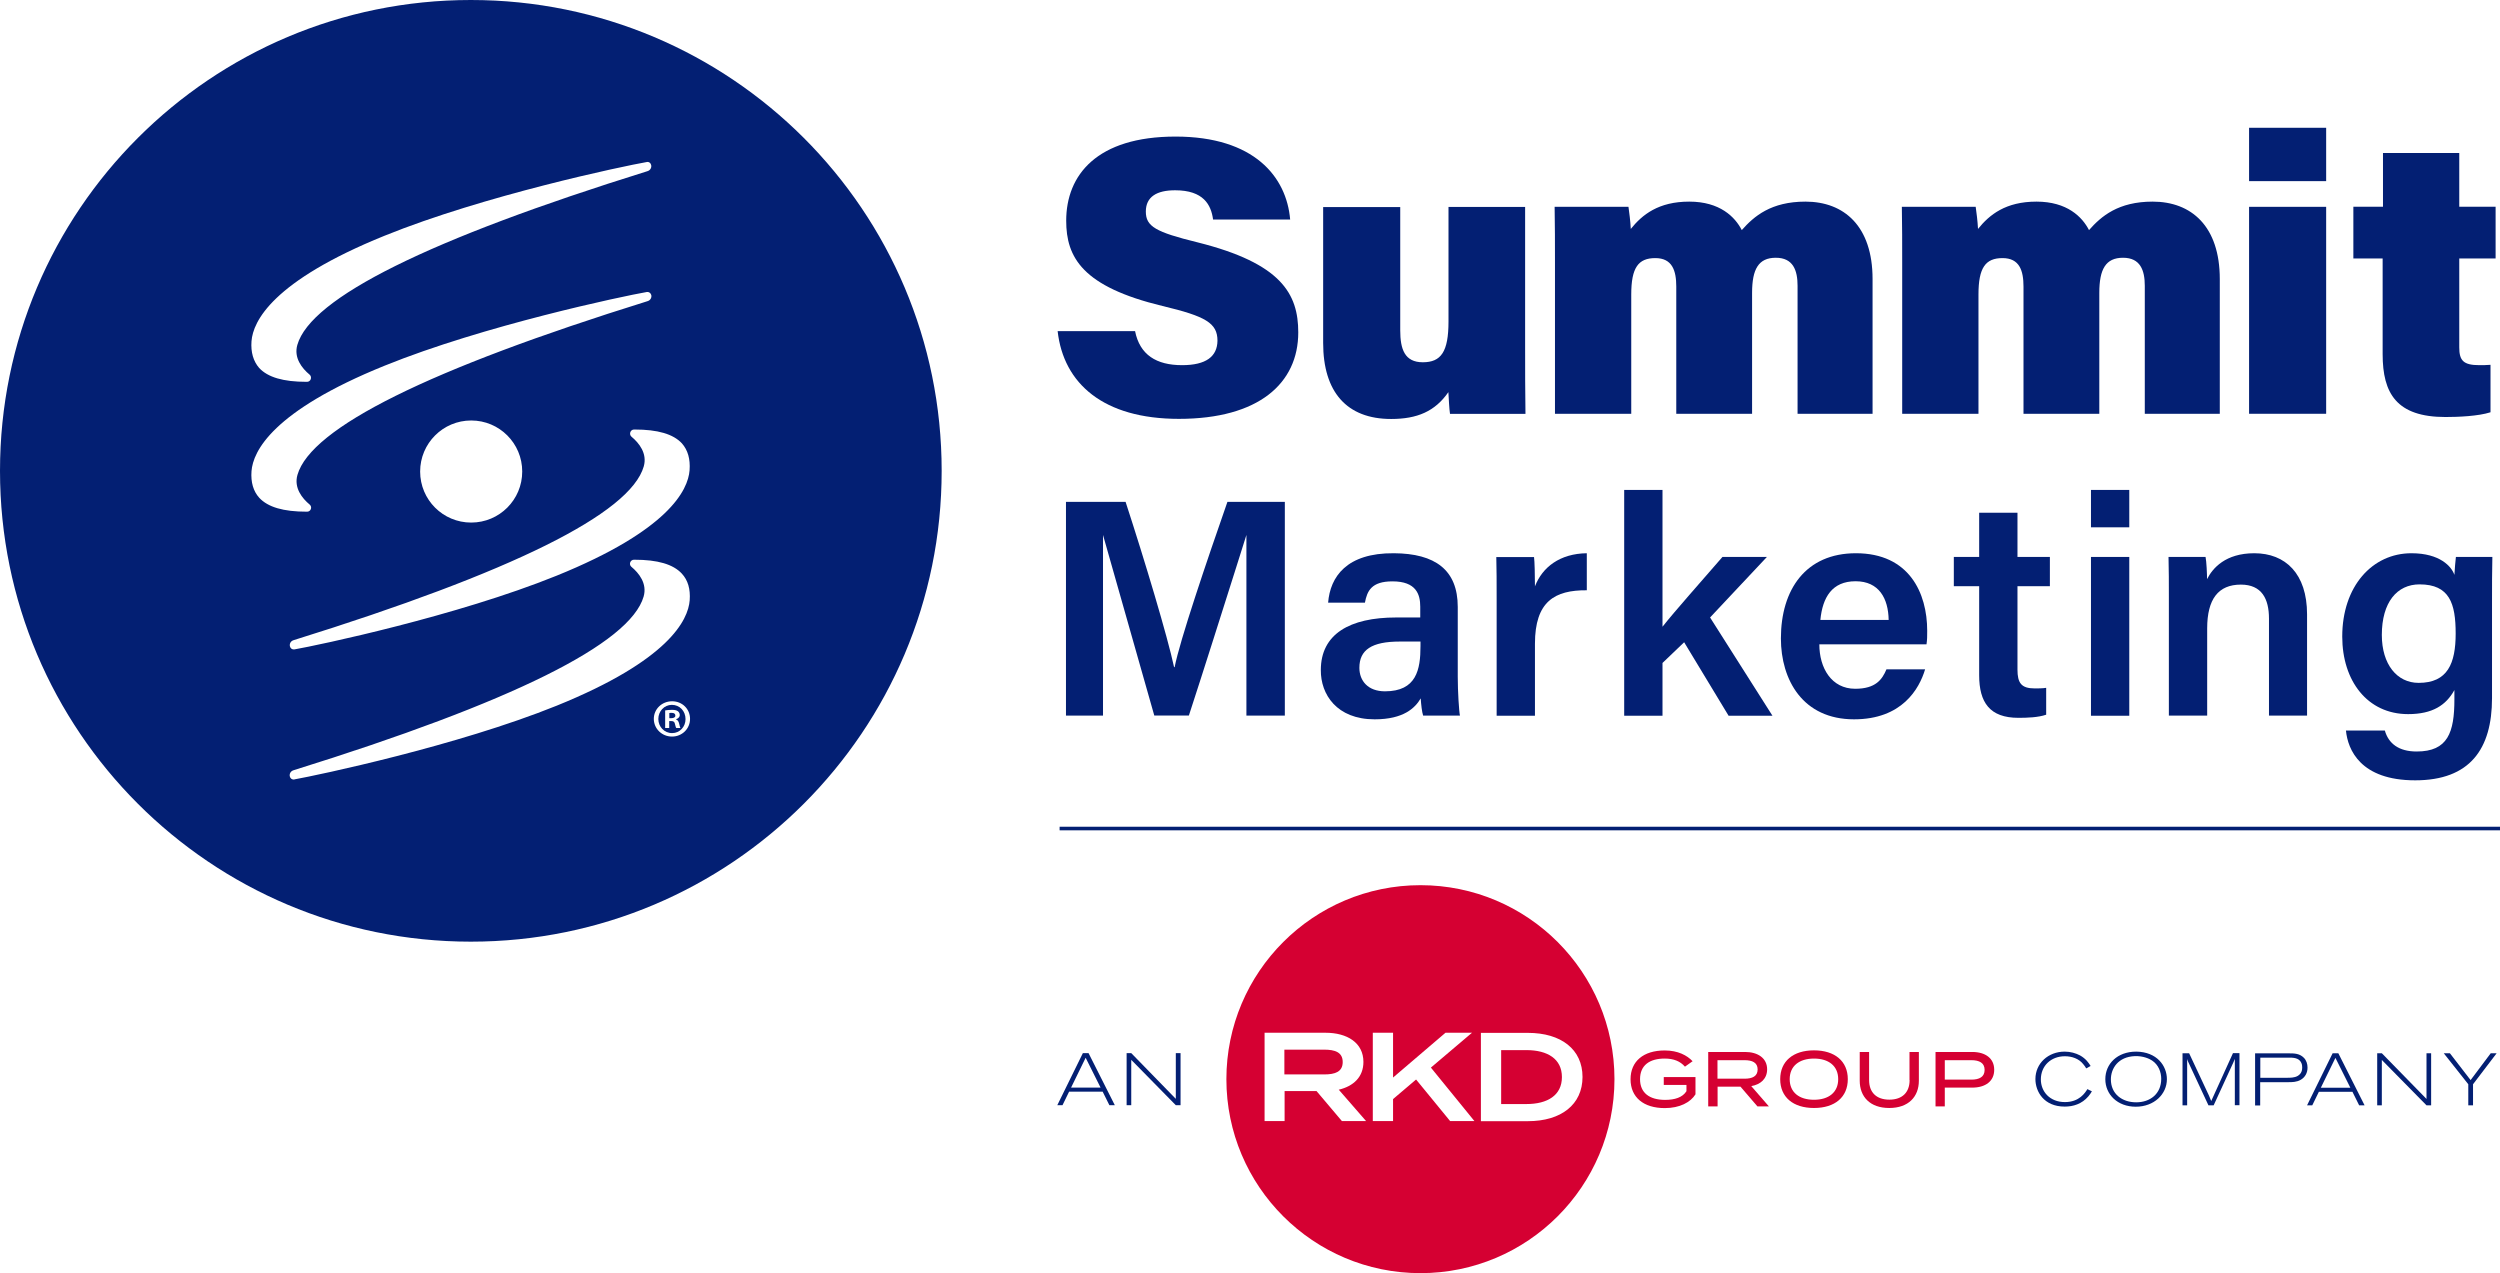
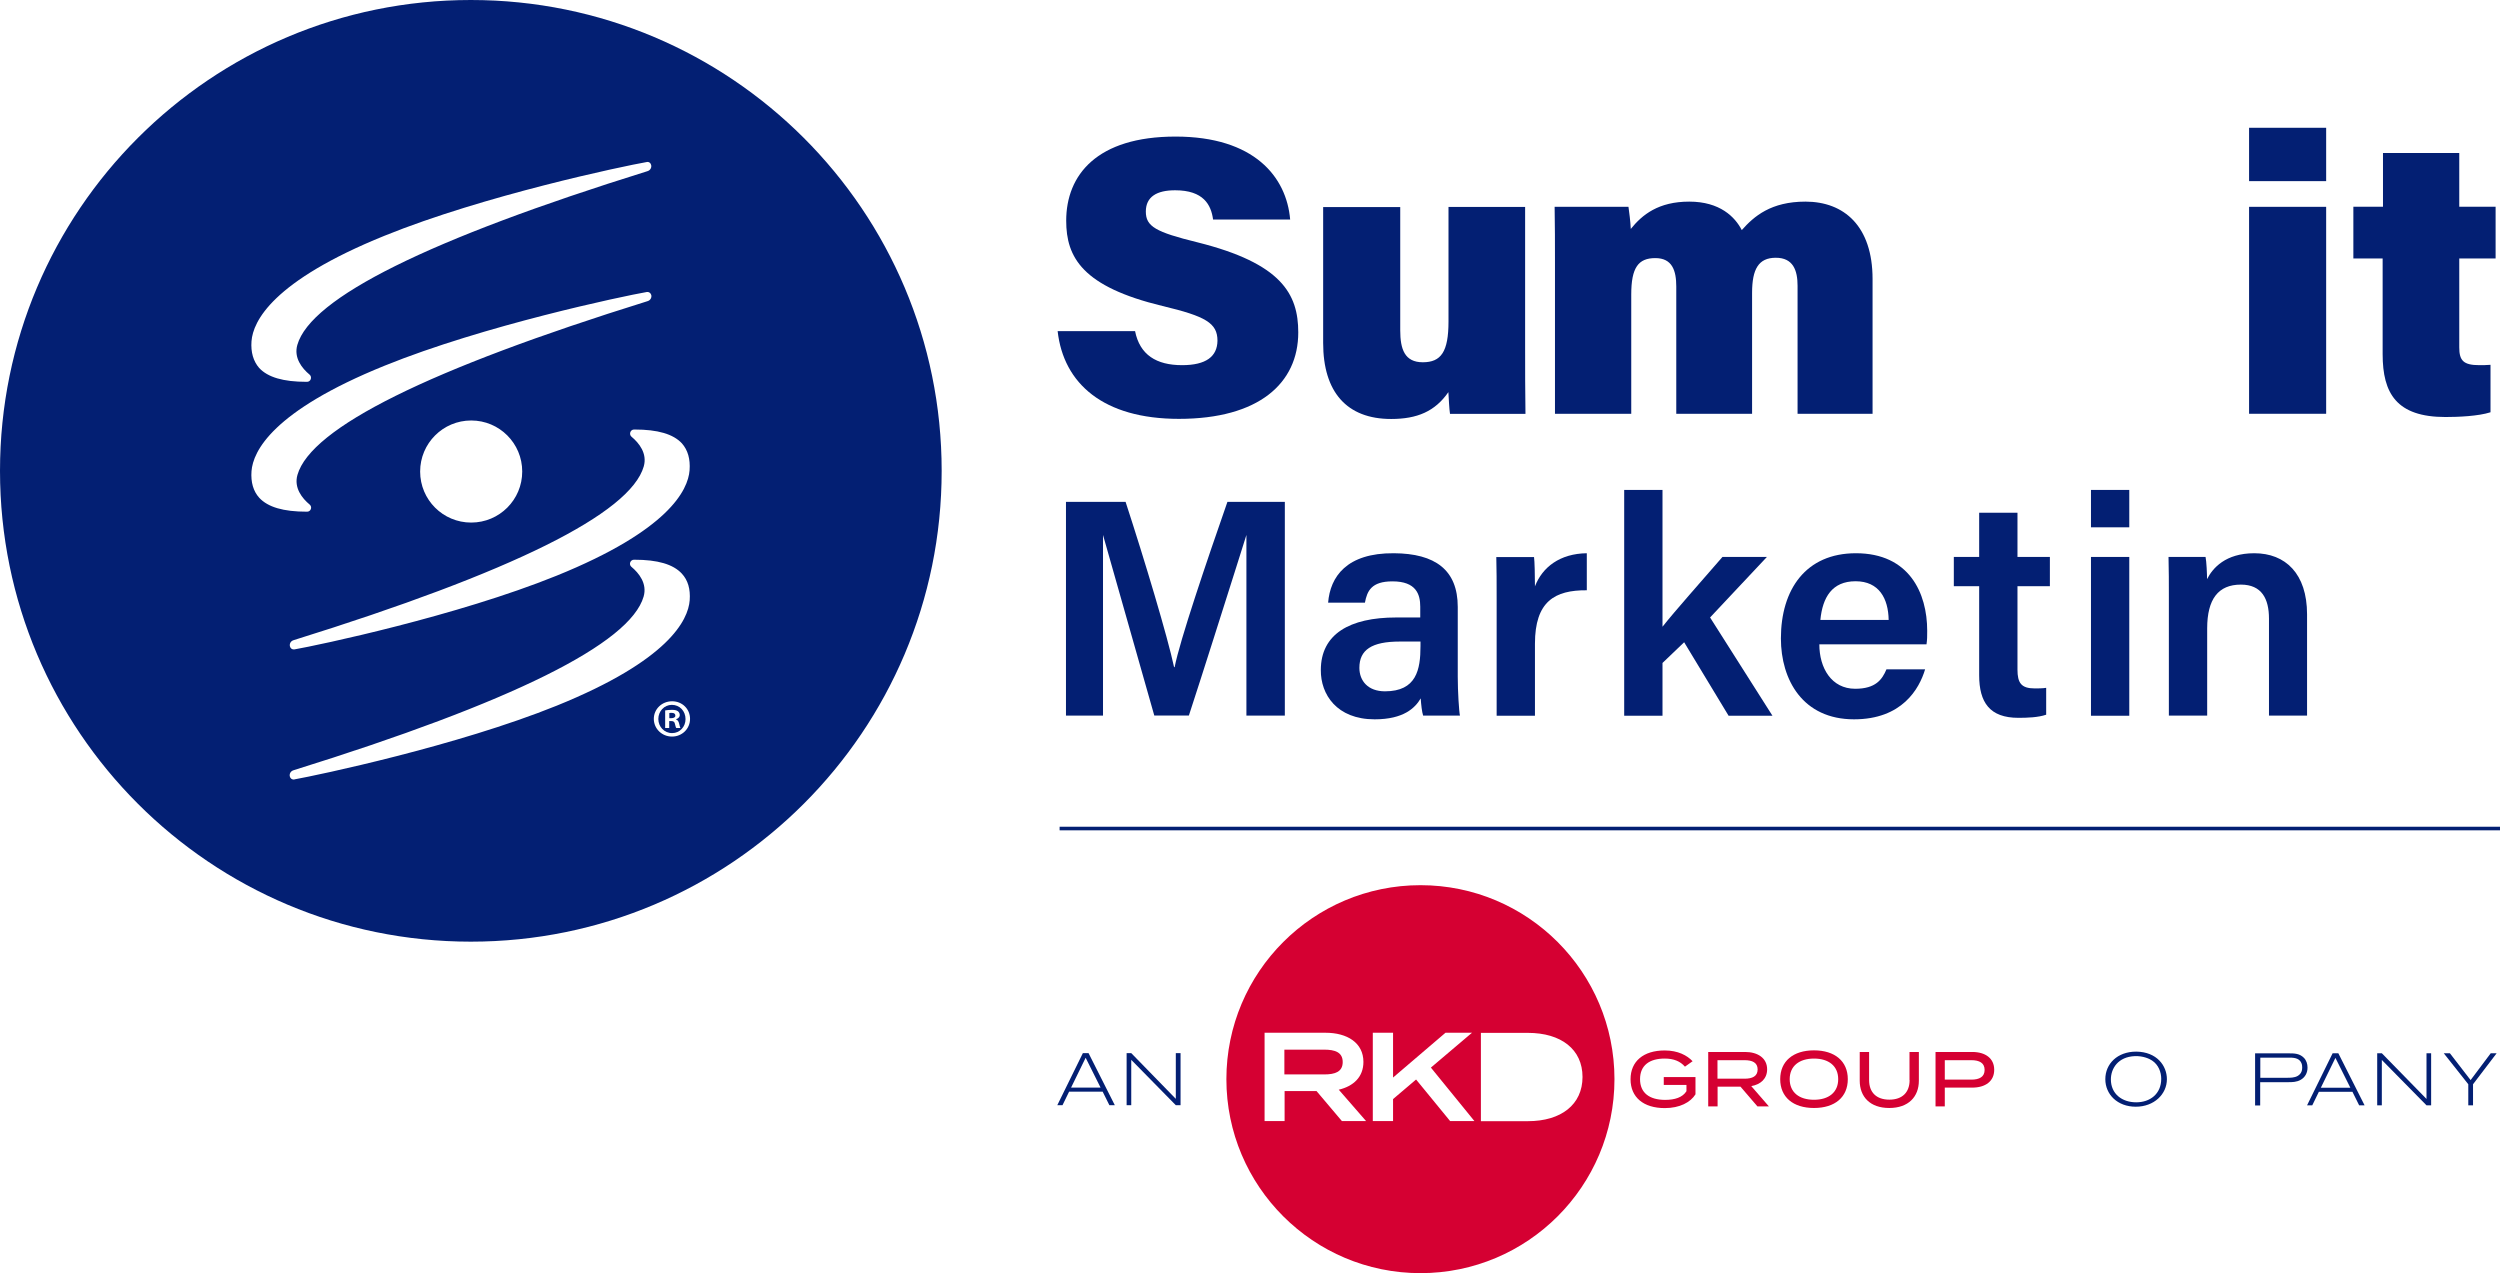
<svg xmlns="http://www.w3.org/2000/svg" id="Layer_1" viewBox="0 0 216 110">
  <defs>
    <style>.cls-1{fill:#d50032;}.cls-2{fill:#031f73;}</style>
  </defs>
  <path class="cls-2" d="m58.03,61.59c-.09,0-.16,0-.2.02v.44h.17c.2,0,.35-.07.35-.22s-.1-.24-.32-.24Z" />
  <path class="cls-2" d="m40.68,0C18.21,0,0,18.21,0,40.68s18.21,40.68,40.68,40.68,40.68-18.21,40.68-40.68S63.15,0,40.68,0Zm18.9,40.63c-.13,1.72-1.81,5.19-11.49,9.11-8.59,3.48-20.64,6.02-22.66,6.37-.02,0-.04,0-.06,0-.15,0-.28-.1-.32-.27-.05-.2.05-.45.32-.53,18.91-5.89,29.08-10.94,30.25-15.01.32-1.12-.4-2.02-1.06-2.57-.11-.09-.15-.25-.1-.39s.18-.23.32-.23h.05c2,0,3.34.39,4.09,1.2.51.58.73,1.35.66,2.31Zm-23.28.11c0-2.43,1.97-4.41,4.41-4.41s4.41,1.97,4.41,4.41-1.97,4.41-4.41,4.41-4.41-1.97-4.41-4.41Zm-14.57-11.26c.13-1.72,1.81-5.19,11.49-9.11,8.58-3.48,20.64-6.02,22.66-6.37.02,0,.04-.01.06-.01.16,0,.28.1.32.27.05.19-.05.45-.32.53-18.91,5.89-29.08,10.94-30.25,15.01-.32,1.12.4,2.02,1.06,2.57.11.09.15.25.1.39-.05.14-.18.23-.32.23h-.05c-2,0-3.34-.39-4.09-1.2-.5-.58-.73-1.35-.66-2.31Zm0,11.23c.13-1.72,1.81-5.19,11.49-9.11,8.58-3.48,20.64-6.02,22.66-6.37.18-.03.34.08.39.26.05.19-.05.45-.32.53-18.91,5.89-29.08,10.94-30.25,15.01-.32,1.12.4,2.02,1.06,2.57.11.09.15.25.1.38-.05.14-.18.23-.32.23h-.05c-2,0-3.34-.39-4.09-1.2-.51-.56-.74-1.34-.67-2.3Zm3.7,26.64s-.05,0-.07,0c-.15,0-.28-.1-.32-.27-.05-.19.05-.45.32-.53,18.91-5.89,29.08-10.94,30.25-15.01.32-1.12-.4-2.02-1.06-2.57-.11-.09-.15-.25-.1-.38.05-.14.18-.23.32-.23h.05c2,0,3.34.39,4.09,1.2.53.57.75,1.34.68,2.3-.13,1.72-1.81,5.19-11.49,9.11-8.59,3.47-20.65,6.01-22.67,6.37Zm32.63-3.71c-.87,0-1.57-.68-1.57-1.53s.7-1.52,1.58-1.52,1.55.67,1.55,1.52-.68,1.53-1.56,1.53Z" />
  <path class="cls-2" d="m58.05,60.9c-.66,0-1.17.55-1.17,1.22s.51,1.22,1.19,1.22c.66,0,1.16-.54,1.16-1.21,0-.69-.5-1.23-1.18-1.23Zm.38,2c-.05-.06-.07-.19-.12-.37-.03-.16-.12-.23-.32-.23h-.17v.6h-.35v-1.52c.14-.02.33-.05.58-.05.29,0,.42.05.52.12.09.07.16.18.16.33,0,.18-.14.3-.32.36v.02c.15.05.22.17.27.37.05.23.08.32.11.37h-.36Z" />
  <rect class="cls-2" x="91.55" y="71.43" width="124.45" height=".31" />
-   <path class="cls-1" d="m129.7,90.72v4.67h2.18c1.83,0,3.07-.76,3.07-2.33s-1.24-2.33-3.07-2.33h-2.18Z" />
  <path class="cls-1" d="m122.73,76.48c-9.26,0-16.77,7.51-16.77,16.76s7.51,16.76,16.77,16.76,16.76-7.51,16.76-16.76-7.5-16.76-16.76-16.76Zm-6.79,20.38l-2.19-2.59h-2.76v2.59h-1.73v-7.63h5.27c1.86,0,3.27.86,3.27,2.52,0,1.3-.86,2.1-2.13,2.4l2.36,2.71h-2.09Zm9.35,0l-2.94-3.59-1.99,1.69v1.9h-1.75v-7.63h1.75v3.87l4.53-3.87h2.29l-3.55,3.01,3.76,4.62h-2.1Zm11.44-3.81c0,2.38-1.84,3.82-4.72,3.82h-4.06v-7.63h4.06c2.88,0,4.72,1.43,4.72,3.81Z" />
  <path class="cls-1" d="m116.01,91.76c0-.85-.68-1.07-1.59-1.07h-3.45v2.14h3.45c.92,0,1.59-.22,1.59-1.07Z" />
  <path class="cls-1" d="m143.75,93.74h1.96v.54c-.34.54-1.01.75-1.84.75-1.35,0-2.17-.6-2.17-1.79s.81-1.78,2.13-1.78c.78,0,1.34.23,1.75.7l.66-.47c-.47-.5-1.26-.93-2.41-.93-1.84,0-2.95.94-2.95,2.49s1.11,2.49,2.96,2.49c1.29,0,2.22-.5,2.65-1.19v-1.49h-2.74v.68h0Z" />
  <path class="cls-1" d="m152.68,92.39c0-.97-.81-1.5-1.9-1.5h-3.19v4.7h.81v-1.7h1.98l1.46,1.7h.99l-1.52-1.75c.81-.14,1.37-.64,1.37-1.45Zm-4.29.81v-1.6h2.34c.67,0,1.13.21,1.13.8s-.46.8-1.13.8h-2.34Z" />
  <path class="cls-1" d="m156.73,90.75c-1.8,0-2.92.94-2.92,2.49s1.11,2.49,2.92,2.49,2.92-.94,2.92-2.49c0-1.55-1.12-2.49-2.92-2.49Zm0,4.27c-1.28,0-2.1-.64-2.1-1.78s.83-1.78,2.1-1.78,2.09.64,2.09,1.78-.82,1.78-2.09,1.78Z" />
  <path class="cls-1" d="m164.99,93.32c0,1.05-.62,1.69-1.75,1.69s-1.75-.64-1.75-1.69v-2.43h-.81v2.48c0,1.39.89,2.36,2.55,2.36s2.56-.97,2.56-2.36v-2.48h-.81v2.43h0Z" />
  <path class="cls-1" d="m170.4,90.89h-3.17v4.7h.8v-1.62h2.37c1.14,0,1.9-.55,1.9-1.54s-.76-1.54-1.9-1.54Zm-.07,2.39h-2.3v-1.68h2.3c.69,0,1.14.24,1.14.84s-.45.84-1.14.84Z" />
  <g>
-     <path class="cls-2" d="m178.41,95.22c-1.31,0-2.08-.91-2.08-1.96,0-1.17.87-2,2.08-2,.59,0,1.2.2,1.58.68.13.15.18.24.26.37l.38-.21c-.17-.27-.4-.62-.91-.91-.38-.2-.84-.33-1.33-.33-1.42,0-2.53,1.01-2.53,2.37,0,1.08.73,2.38,2.53,2.38.73,0,1.48-.22,2.05-.89.14-.17.22-.29.3-.43l-.39-.19c-.19.31-.69,1.12-1.94,1.12Z" />
    <path class="cls-2" d="m184.57,90.86c-1.64,0-2.67,1.06-2.67,2.38s1.05,2.38,2.63,2.38,2.69-1.08,2.69-2.38c0-1.15-.86-2.36-2.65-2.38Zm0,4.38c-1.24,0-2.19-.74-2.19-1.98,0-.94.62-1.95,2.06-2.01.75-.03,1.29.24,1.5.38.56.37.79,1.01.79,1.58,0,1.31-.97,2.03-2.16,2.03Z" />
-     <path class="cls-2" d="m191.05,95.13c-.07-.18-.1-.26-.2-.48l-1.71-3.65h-.57v4.5h.4v-4c.05.16.06.19.13.33l1.71,3.67h.45l1.7-3.7c.07-.15.08-.18.13-.31v4h.4v-4.5h-.56l-1.88,4.14Z" />
    <path class="cls-2" d="m199.05,91.39c-.36-.37-.83-.38-1.25-.38h-2.96v4.5h.44v-2.01h2.44c.31,0,.72,0,1.07-.21.36-.21.58-.58.58-1.05,0-.32-.1-.63-.32-.85Zm-.53,1.57c-.28.16-.63.16-.94.16h-2.29v-1.74h2.56c.52,0,.85.12,1,.49.05.12.06.26.06.37,0,.21-.05.52-.39.72Z" />
    <path class="cls-2" d="m201.54,91l-2.21,4.5h.45l.57-1.17h2.9l.58,1.17h.47l-2.27-4.5h-.49Zm-1.02,2.98l1.26-2.58,1.29,2.58h-2.55Z" />
    <polygon class="cls-2" points="209.65 94.95 205.79 91 205.39 91 205.39 95.5 205.79 95.5 205.79 91.58 209.65 95.5 210.05 95.5 210.05 91 209.65 91 209.65 94.95" />
    <polygon class="cls-2" points="213.46 93.32 211.67 91 211.14 91 213.26 93.68 213.26 95.5 213.67 95.5 213.67 93.68 215.71 91 215.2 91 213.46 93.32" />
  </g>
  <path class="cls-2" d="m93.56,90.99l-2.21,4.5h.45l.57-1.17h2.9l.58,1.17h.47l-2.27-4.5h-.49Zm-1.02,2.98l1.26-2.58,1.29,2.58h-2.55Z" />
  <polygon class="cls-2" points="101.59 94.94 97.74 90.99 97.34 90.99 97.34 95.49 97.74 95.49 97.74 91.57 101.59 95.49 102 95.49 102 90.99 101.59 90.99 101.59 94.94" />
  <path class="cls-2" d="m102.13,31.55c-2.22,0-3.65-.89-4.06-2.94h-6.69c.51,4.54,3.96,7.58,10.48,7.58,6.89,0,10.31-3.07,10.31-7.47,0-3.34-1.47-5.97-8.7-7.78-3.62-.89-4.47-1.37-4.47-2.66s.96-1.84,2.53-1.84c2.46,0,3.11,1.26,3.28,2.53h6.66c-.31-3.69-3.11-7.17-9.9-7.17s-9.45,3.31-9.45,7.27c0,3.17,1.4,5.7,8.33,7.37,3.72.89,4.74,1.47,4.74,3-.02,1.36-.98,2.11-3.06,2.11Z" />
  <path class="cls-2" d="m120.19,36.2c2.25,0,3.79-.65,4.95-2.32.03.48.07,1.43.14,1.88h6.52c-.03-1.71-.03-4.13-.03-5.7v-12.18h-6.62v9.9c0,2.63-.65,3.52-2.22,3.52s-1.95-1.13-1.95-2.76v-10.65h-6.66v11.74c0,4.24,2.04,6.57,5.87,6.57Z" />
  <path class="cls-2" d="m134.35,35.75h6.59v-10.31c0-2.32.61-3.14,2.08-3.14s1.81,1.09,1.81,2.46v10.99h6.55v-10.44c0-2.05.55-3.04,2.05-3.04s1.88,1.09,1.88,2.42v11.06h6.48v-11.64c0-4.57-2.46-6.69-5.8-6.69-2.97,0-4.44,1.26-5.5,2.46-.58-1.13-1.88-2.46-4.54-2.46s-4.06,1.13-5.05,2.36c-.03-.65-.14-1.5-.2-1.91h-6.38c.03,1.5.03,3.24.03,4.88v13Z" />
-   <path class="cls-2" d="m164.35,35.75h6.59v-10.31c0-2.32.61-3.14,2.08-3.14s1.81,1.09,1.81,2.46v10.99h6.55v-10.44c0-2.05.55-3.04,2.05-3.04s1.88,1.09,1.88,2.42v11.06h6.48v-11.64c0-4.57-2.46-6.69-5.8-6.69-2.97,0-4.44,1.26-5.5,2.46-.58-1.13-1.88-2.46-4.54-2.46s-4.06,1.13-5.05,2.36c-.03-.65-.14-1.5-.2-1.91h-6.38c.03,1.5.03,3.24.03,4.88v13Z" />
  <rect class="cls-2" x="194.32" y="17.87" width="6.66" height="17.88" />
  <rect class="cls-2" x="194.32" y="11.04" width="6.66" height="4.61" />
  <path class="cls-2" d="m205.86,30.6c0,3.38,1.19,5.43,5.43,5.43,1.09,0,2.83-.07,3.89-.41v-4.1c-.38.03-.68.03-.96.03-1.4,0-1.74-.41-1.74-1.54v-7.68h3.14v-4.47h-3.14v-4.64h-6.59v4.64h-2.56v4.47h2.53v8.27h0Z" />
  <path class="cls-2" d="m118.77,62.15c2.51,0,3.5-.99,3.98-1.81.03.51.11,1.2.21,1.49h3.18c-.08-.35-.19-2.08-.19-3.36v-6.03c0-3.2-1.95-4.62-5.52-4.64-4.08-.03-5.5,2.03-5.68,4.27h3.18c.19-1.01.56-1.84,2.38-1.84,2.05,0,2.4,1.12,2.4,2.19v.93h-2.08c-4.03,0-6.51,1.44-6.51,4.54-.02,2.1,1.37,4.26,4.65,4.26Zm2.17-6.72h1.79v.4c0,2.03-.35,3.9-3.07,3.9-1.47,0-2.21-.91-2.21-2.03,0-1.55,1.06-2.27,3.49-2.27Z" />
  <path class="cls-2" d="m129.31,51.83v10.01h3.31v-6.22c0-3.66,1.71-4.64,4.48-4.62v-3.2c-2.32.03-3.84,1.2-4.48,2.86,0-.93-.03-2.21-.08-2.53h-3.26c.03,1,.03,2.15.03,3.7Z" />
  <path class="cls-2" d="m140.33,42.33v19.51h3.31v-4.56l1.87-1.79,3.84,6.35h3.79l-5.39-8.49,4.91-5.23h-3.84c-1.89,2.19-4.11,4.67-5.18,6.03v-11.82h-3.31Z" />
  <path class="cls-2" d="m166.51,54.5c0-3.26-1.55-6.7-6.16-6.7-4.32,0-6.48,3.12-6.48,7.36,0,3.58,1.89,6.99,6.32,6.99,4.14,0,5.63-2.62,6.14-4.32h-3.34c-.37.88-.93,1.68-2.7,1.68-2.05,0-3.1-1.79-3.1-3.84h9.26c.06-.4.06-.72.06-1.17Zm-9.23-.94c.19-1.95,1.01-3.34,3.04-3.34s2.83,1.49,2.86,3.34h-5.9Z" />
  <path class="cls-2" d="m177.11,50.65v-2.53h-2.8v-3.82h-3.31v3.82h-2.19v2.53h2.19v7.69c0,2.35.91,3.68,3.39,3.68.75,0,1.71-.03,2.4-.27v-2.32c-.32.05-.72.05-.99.05-1.17,0-1.49-.48-1.49-1.63v-7.2h2.8Z" />
  <rect class="cls-2" x="180.66" y="42.33" width="3.31" height="3.23" />
  <rect class="cls-2" x="180.66" y="48.12" width="3.31" height="13.72" />
  <path class="cls-2" d="m199.33,61.83v-8.75c0-3.52-1.87-5.28-4.56-5.28-2.48,0-3.6,1.28-4.08,2.24,0-.43-.05-1.55-.13-1.92h-3.2c.03,1.04.03,2.27.03,3.44v10.27h3.31v-7.53c0-2.54.96-3.79,2.91-3.79,1.81,0,2.43,1.23,2.43,2.94v8.38h3.29Z" />
-   <path class="cls-2" d="m208.06,61.7c2.11,0,3.28-.77,4-2.08v.8c0,2.86-.56,4.51-3.26,4.51-1.55,0-2.43-.69-2.75-1.81h-3.36c.16,1.65,1.25,4.3,5.98,4.3s6.64-2.7,6.64-7.1v-8.25c0-1.33,0-2.88.03-3.95h-3.15c-.03.24-.11,1.09-.13,1.55-.24-.72-1.25-1.87-3.71-1.87-3.39,0-5.98,2.86-5.98,7.2,0,3.82,2.17,6.7,5.69,6.7Zm.99-11.21c2.59,0,3.12,1.65,3.12,4.24s-.69,4.27-3.2,4.27c-1.87,0-3.18-1.6-3.18-4.14,0-2.82,1.31-4.37,3.26-4.37Z" />
  <path class="cls-2" d="m107.67,61.83h3.34v-18.47h-4.96c-1.76,5.04-4.14,12.06-4.56,14.28h-.05c-.56-2.62-2.51-9.13-4.19-14.28h-5.15v18.47h3.2v-15.61s3.02,10.66,4.43,15.6h2.99c1.26-3.85,3.03-9.47,4.09-12.81.53-1.69.88-2.79.88-2.79v15.61h-.02Z" />
</svg>